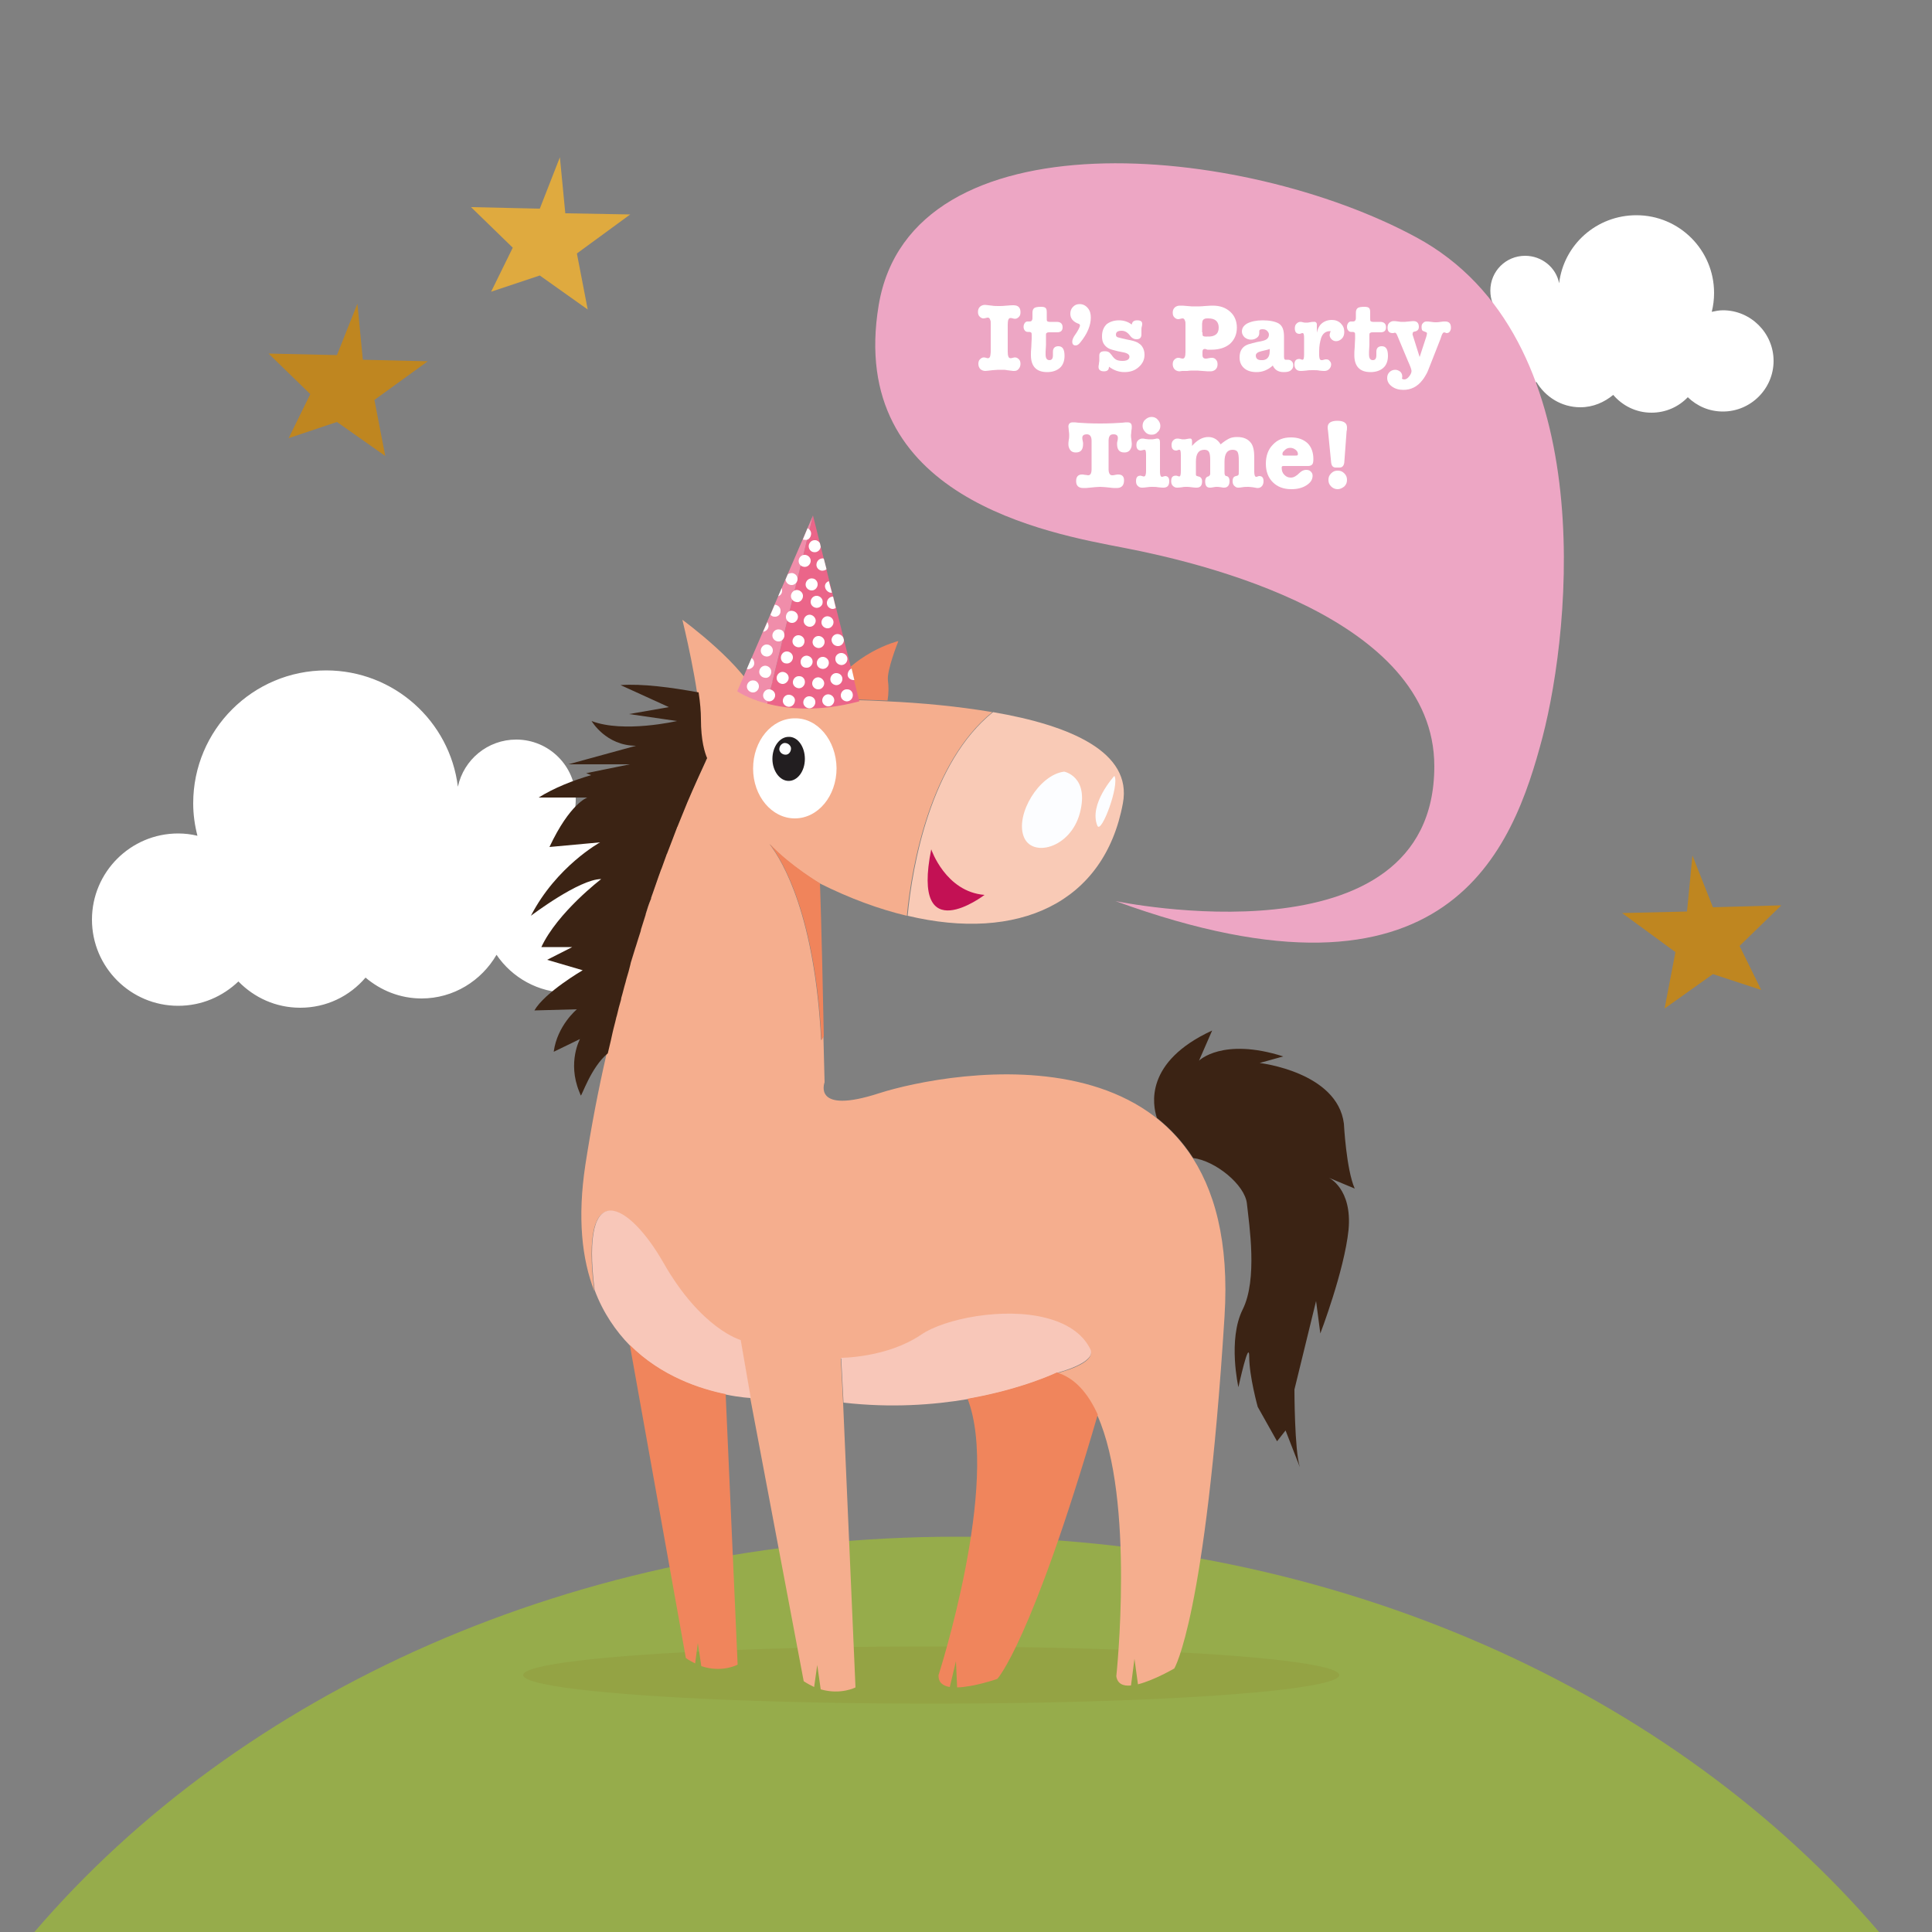
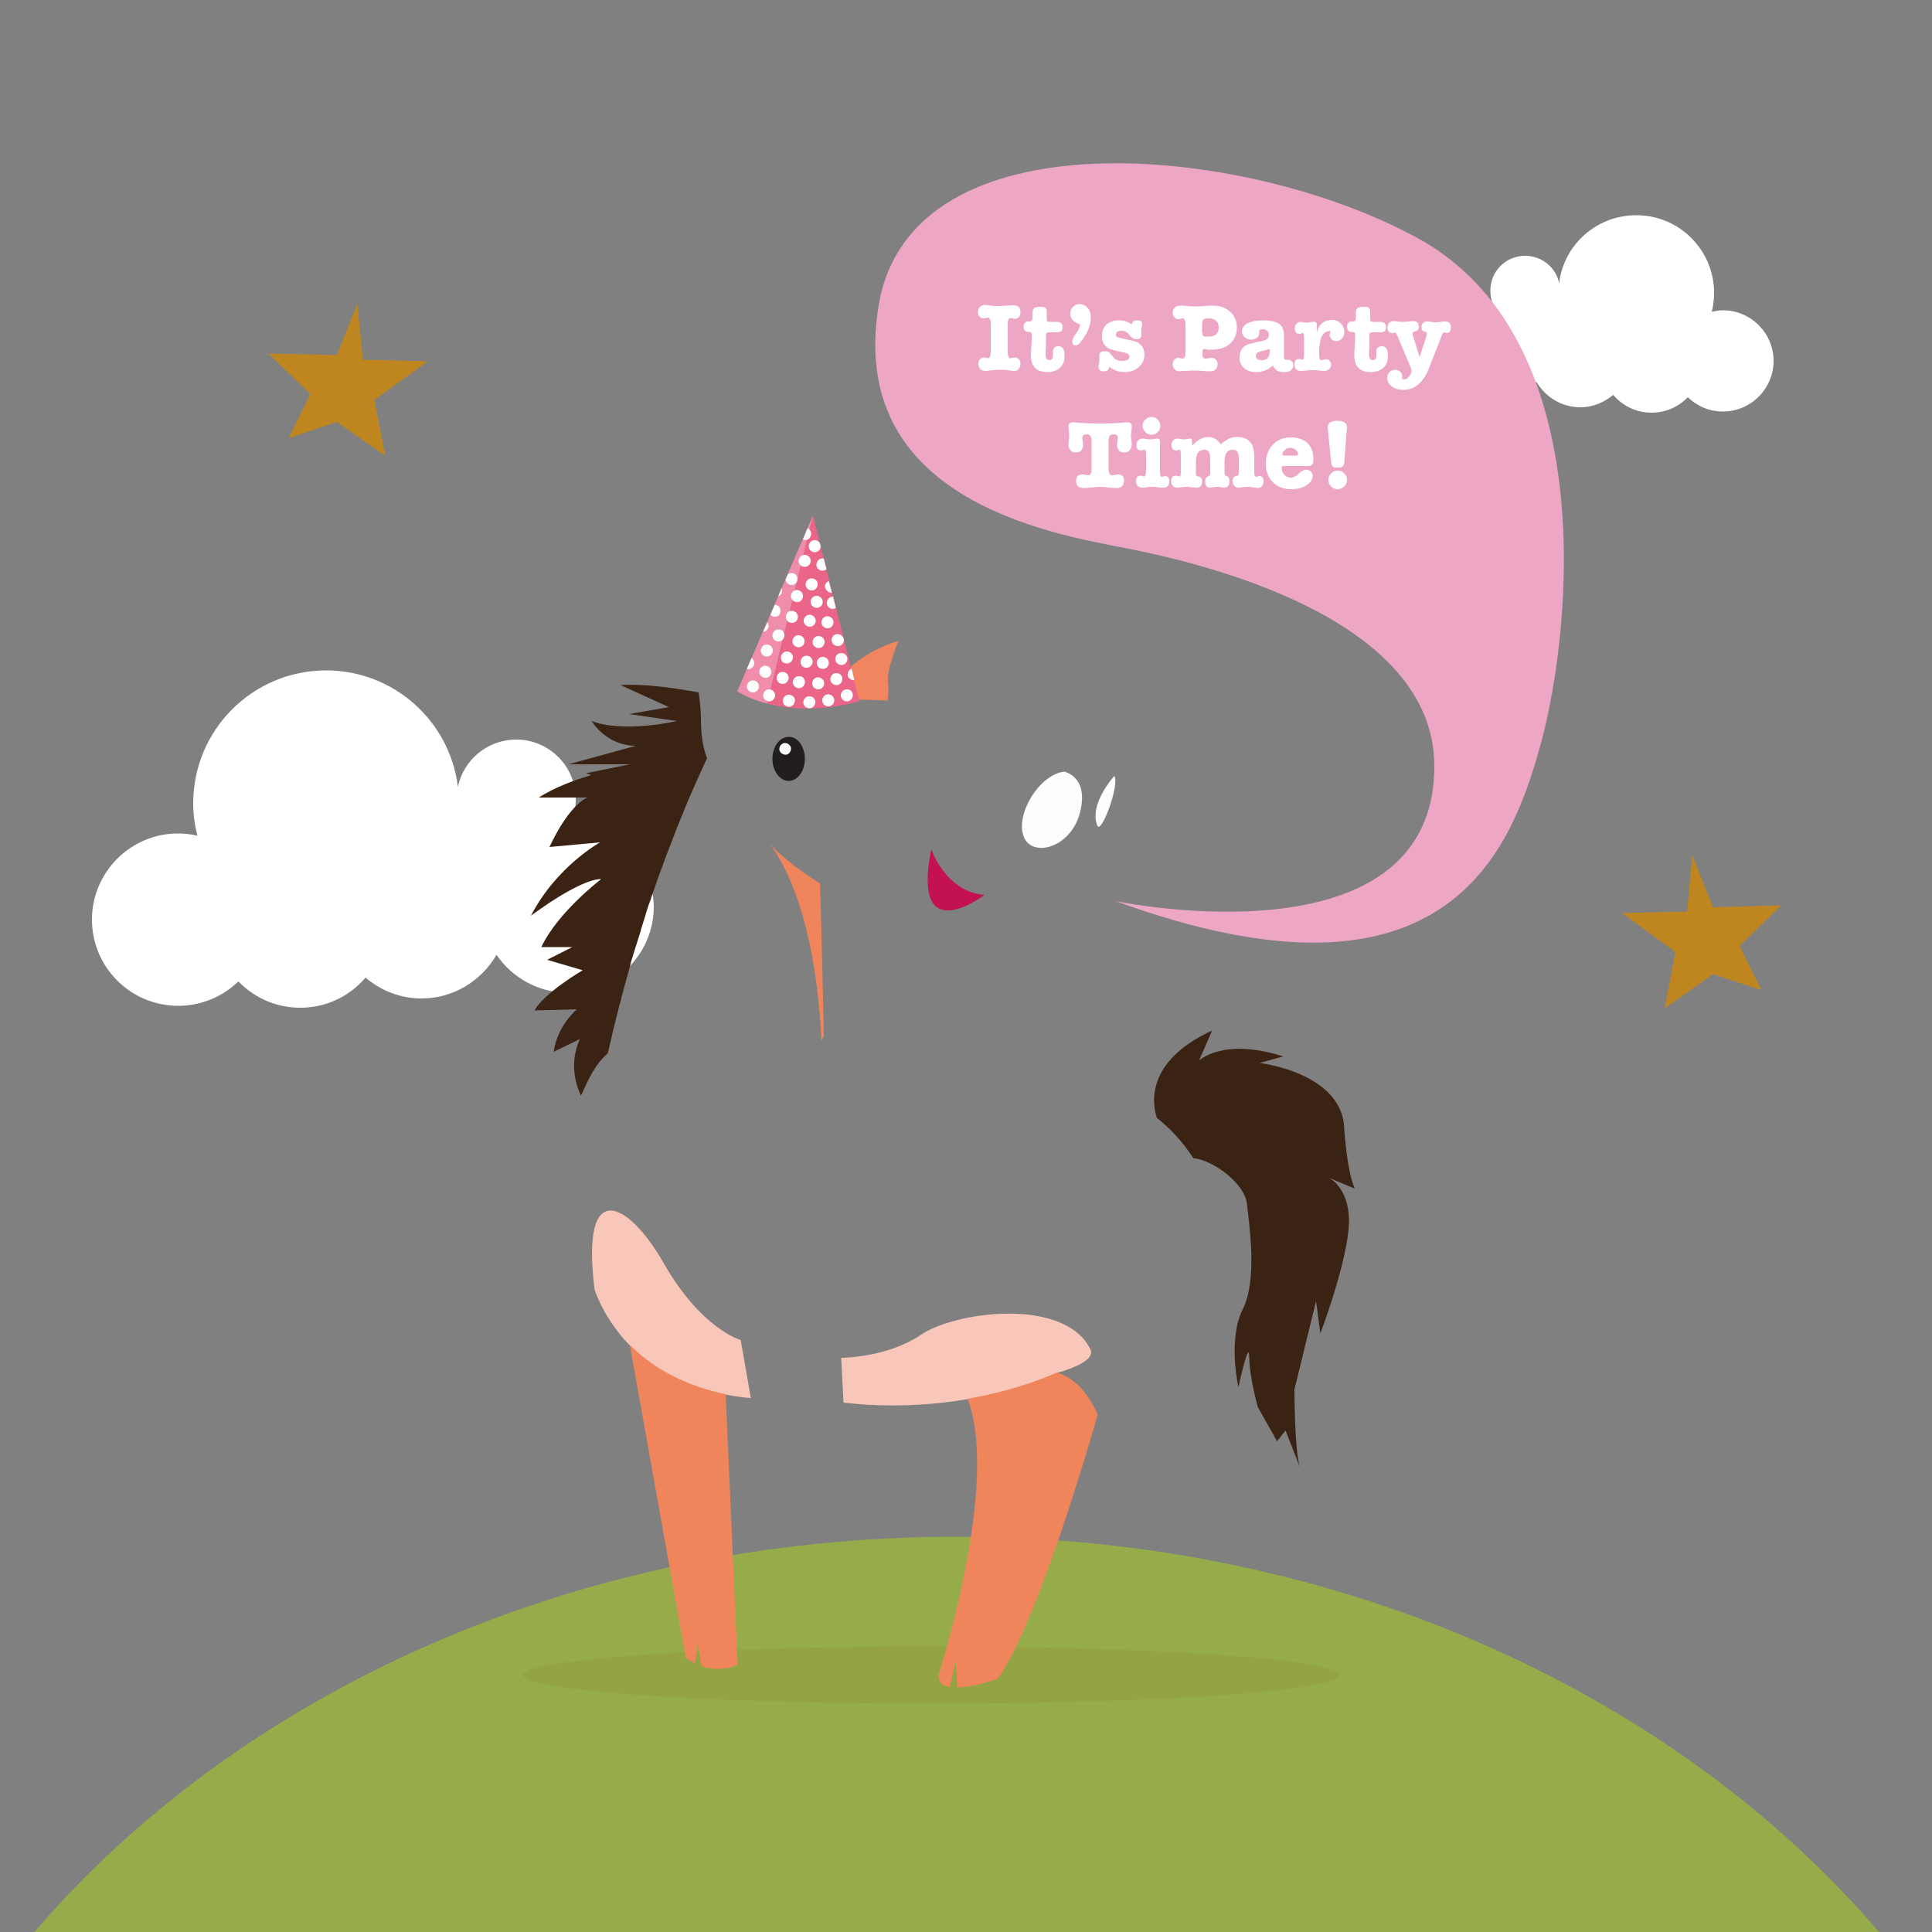
<svg xmlns="http://www.w3.org/2000/svg" version="1.1" id="Layer_1" x="0px" y="0px" viewBox="0 0 500 500" style="enable-background:new 0 0 500 500;" xml:space="preserve">
  <rect x="0" y="0" width="500" height="500" fill="#808080" stroke="none" />
  <style type="text/css"> .st0{fill:#FFFFFF;} .st1{fill:#96AC4B;} .st2{opacity:0.5;fill:#929A3F;enable-background:new ;} .st3{fill:#DFAA3F;} .st4{fill:#BF8620;} .st5{fill:#F5AE8E;} .st6{fill:#F9CAB6;} .st7{fill:#FCFDFF;} .st8{fill:#C31154;} .st9{fill:#F0855F;} .st10{fill:#F0845B;} .st11{fill:#F8C7B9;} .st12{fill:#F0855C;} .st13{fill:#3B2314;} .st14{fill:#221E20;} .st15{fill:#EB6589;} .st16{fill:#F08DAA;} .st17{fill:#EDA6C4;} </style>
  <path class="st0" d="M148,212.4c0.7-1.7,1-3.6,1-5.6c0-8.5-6.9-15.4-15.4-15.4c-7.4,0-13.6,5.2-15.1,12.2 c-2.1-17-16.6-30.1-34.1-30.1c-19,0-34.4,15.4-34.4,34.4c0,2.9,0.4,5.7,1.1,8.4c-1.6-0.4-3.3-0.6-5-0.6c-12.3,0-22.3,10-22.3,22.3 s10,22.3,22.3,22.3c6.1,0,11.5-2.4,15.6-6.3c4.1,4.2,9.7,6.8,16,6.8c6.8,0,12.8-3,16.9-7.8c3.9,3.3,8.9,5.4,14.5,5.4 c8.3,0,15.5-4.6,19.4-11.3c4,5.9,10.8,9.8,18.4,9.8c12.3,0,22.3-10,22.3-22.3C168.9,222.8,159.7,213.1,148,212.4z" />
  <path class="st0" d="M386.3,78.5c-0.4-1-0.6-2.1-0.6-3.3c0-5,4-9,9-9c4.3,0,8,3,8.8,7.1c1.2-10,9.7-17.6,20-17.6 c11.1,0,20.1,9,20.1,20.1c0,1.7-0.2,3.3-0.6,4.9c0.9-0.2,1.9-0.4,2.9-0.4c7.2,0,13.1,5.9,13.1,13.1s-5.9,13.1-13.1,13.1 c-3.6,0-6.7-1.4-9.1-3.7c-2.4,2.5-5.7,4-9.4,4c-4,0-7.5-1.8-9.9-4.6c-2.3,1.9-5.2,3.2-8.5,3.2c-4.9,0-9.1-2.7-11.4-6.6 c-2.3,3.5-6.3,5.7-10.8,5.7c-7.2,0-13.1-5.9-13.1-13.1C374,84.5,379.4,78.9,386.3,78.5z" />
  <path class="st1" d="M247.6,397.7C149,397.7,61.9,438.1,8.9,500h477.4C433.3,438.1,346.2,397.7,247.6,397.7z" />
  <ellipse class="st2" cx="241" cy="433.5" rx="105.6" ry="7.4" />
-   <polygon class="st3" points="144.9,40.7 146.3,55.2 163.1,55.5 149.3,65.6 152.1,80.1 139.7,71.3 127.1,75.5 132.7,64.1 121.9,53.6 139.7,54 " />
  <polygon class="st4" points="92.5,78.6 93.9,93.1 110.7,93.5 96.9,103.5 99.7,118 87.2,109.2 74.7,113.4 80.3,102 69.5,91.5 87.2,91.9 " />
  <polygon class="st4" points="438,221.4 436.6,235.9 419.8,236.3 433.6,246.4 430.8,261 443.3,252.1 455.8,256.2 450.2,244.8 461,234.3 443.3,234.8 " />
  <g>
-     <path class="st5" d="M227.6,282.9c-17.5,5.7-14.2-2.8-14.2-2.8c-0.1-4.3-0.2-8.3-0.3-11.9l-0.6,1c-1.6-32-9.8-46.2-13.4-50.8 c5.4,5.8,13,10.2,13,10.2c7.8,3.9,15.4,6.7,22.6,8.4c1.2-13,6.1-39.7,22.1-52.7c-8.8-1.5-18.3-2.4-27.3-2.8 c-5.3-0.3-10.4-0.4-15.1-0.4c-0.7,0-1.4,0-2.1,0c-1-1-2.5-2.5-4.3-4c0,0-0.9,2.4-0.5,4c-0.3,0-0.5,0-0.8,0l-7.2-5 c0,0,0.5,3.1,1.6,5.1c-2,0-3.7,0.1-5.1,0.1c0.1-0.1,0.1-0.2,0.1-0.2c-2.8-8.5-19.5-20.7-19.5-20.7s4.5,18.3,4.5,26.4 c0,5.6,1,8.7,1.6,10.1c-0.1,0.1-0.1,0.2-0.2,0.4c-8.1,16.7-18.3,44.1-25.6,75.8c-2.1,9.1-3.9,18.6-5.4,28.3 c-2.1,13.8-0.9,24.5,2.3,32.7c-3.8-30,8.8-22.8,17.8-7.1c9.8,17.2,20,20,20,20l2.6,15l13.8,73.1c0.9,0.6,1.9,1.1,2.7,1.5l0.8-5.7 l0.9,6.3c5.2,1.5,9-0.5,9-0.5l-3.2-73.5l-0.6-11.6c0,0,11.9,0,20.7-6c6-4.1,21.2-7.2,32.4-4.3c5.1,1.3,9.3,3.9,11.4,8.1 c1.8,3.5-8.6,6-8.6,6c4.6,1.4,8,5.4,10.5,10.9c9.8,21.9,4.9,67.5,4.9,67.5c0.3,2,1.8,2.6,3.8,2.4l0.9-6.9l0.9,6.6 c4.3-1.1,9.4-4.1,9.4-4.1s8.1-13,13-91C321.9,262.6,245.1,277.3,227.6,282.9z" />
-     <path class="st6" d="M234.9,237c28.5,6.8,50.9-3.2,55.7-29.1c2.5-13.3-13.7-20.2-33.6-23.6C240.9,197.2,236.1,224,234.9,237z" />
    <path class="st7" d="M275.4,199.7c0,0,6.5,1.2,4.1,10.6c-2.4,9.3-12.6,11.8-14.6,6.1C262.8,210.7,268.9,200.5,275.4,199.7z" />
    <path class="st7" d="M288.4,200.8c0,0-6.7,7.3-4.4,12.9C285,216,289.8,203.1,288.4,200.8z" />
    <path class="st8" d="M241,219.8c0,0,3.7,11,13.8,11.8C254.8,231.6,235.7,246.2,241,219.8z" />
    <path class="st9" d="M229.8,176.2c-0.4-2.6,2.7-10.3,2.7-10.3s-12.2,2.9-18.6,14.2c0,0,0.3,0.3,0.7,0.8c4.7,0,9.8,0.2,15.1,0.4 C230,179.5,230,177.4,229.8,176.2z" />
    <path class="st10" d="M199.2,218.4c3.6,4.7,11.8,18.8,13.4,50.8l0.6-1c-0.6-30.1-1-39.6-1-39.6S204.6,224.1,199.2,218.4z" />
    <path class="st11" d="M282.2,349.2c-2.1-4.3-6.4-6.8-11.4-8.1c-11.1-2.9-26.4,0.2-32.4,4.3c-8.8,6-20.7,6-20.7,6l0.6,11.6 c12.3,1.4,23.2,0.6,32.1-0.9c14.3-2.5,23.1-6.8,23.1-6.8S283.9,352.7,282.2,349.2z" />
    <path class="st11" d="M191.7,346.8c0,0-10.2-2.8-20-20c-8.9-15.6-21.6-22.8-17.8,7.1c2.2,5.9,5.5,10.6,9.1,14.3 c8.1,8.1,18.2,11.4,24.8,12.7c3.9,0.8,6.5,0.9,6.5,0.9L191.7,346.8z" />
    <path class="st12" d="M187.8,360.8c-6.5-1.3-16.7-4.6-24.8-12.7l14.5,81c0.8,0.6,1.7,1,2.4,1.4l0.7-5.3l0.9,6 c5.4,1.8,9.4-0.4,9.4-0.4L187.8,360.8z" />
    <path class="st12" d="M273.5,355.2c0,0-8.8,4.3-23.1,6.8c8.5,21.8-7.5,71.5-7.5,71.5c-0.1,1.9,1.1,2.8,2.9,3.1l1.6-6.7l0.3,6.8 c4.4-0.1,10.4-2.2,10.4-2.2s8.8-9.3,26-68.4C281.6,360.6,278.2,356.6,273.5,355.2z" />
    <path class="st13" d="M343.9,304.8l6.7,2.8c-2.2-5-2.8-16.8-2.8-16.8c-1.7-13.4-21.8-15.7-21.8-15.7l6.1-1.7 c-15.7-5-21.8,1.1-21.8,1.1l3.4-7.8c-17.6,8.1-15.4,19.3-14.3,22.6c3.5,2.8,6.7,6.2,9.4,10.4c5.7,0.7,13.4,6.9,13.9,11.8 c0.6,5.6,2.8,19.6-1.1,27.4c-3.9,7.8-1.1,20.1-1.1,20.1s2.8-12.9,2.8-7.8c0,5,2.2,12.9,2.2,12.9l5,8.9l2.2-2.8l3.7,9.5 c-1.4-4.4-1.4-20.1-1.4-20.1l5.6-22.9l1.1,8.4c0,0,6.2-16.2,7.3-26.8C350,307.6,343.9,304.8,343.9,304.8z" />
    <path class="st13" d="M157.3,272.6c0.3-1.4,0.7-2.8,1-4.3c0.1-0.3,0.1-0.6,0.2-0.9c0.3-1.4,0.7-2.7,1-4.1c0.1-0.2,0.1-0.4,0.2-0.7 c0.3-1.3,0.6-2.5,1-3.8c0-0.2,0.1-0.4,0.1-0.6c0.4-1.3,0.7-2.7,1.1-4c0.1-0.3,0.1-0.5,0.2-0.8c0.4-1.3,0.8-2.7,1.1-4c0,0,0,0,0-0.1 c0.4-1.3,0.8-2.6,1.2-3.9c0.1-0.2,0.1-0.4,0.2-0.6c0.4-1.3,0.8-2.6,1.2-3.8c0-0.2,0.1-0.3,0.1-0.5c0.4-1.3,0.8-2.5,1.2-3.8 c0,0,0-0.1,0-0.1c0.4-1.3,0.8-2.6,1.3-3.8c0.1-0.1,0.1-0.3,0.1-0.4c0.9-2.5,1.7-5,2.6-7.4c0-0.1,0.1-0.1,0.1-0.2 c0.4-1.2,0.9-2.4,1.3-3.6c0-0.1,0-0.1,0.1-0.2c0.9-2.4,1.8-4.6,2.6-6.8c0-0.1,0-0.1,0.1-0.2c0.9-2.2,1.8-4.4,2.6-6.4c0,0,0,0,0,0 l0,0c1.7-4,3.4-7.7,4.9-11c0.1-0.1,0.1-0.2,0.2-0.4c-0.6-1.4-1.6-4.5-1.6-10.1c0-1.9-0.2-4.3-0.6-6.9c-7-1.3-14.6-2.3-20.2-1.9 l12.5,5.7l-10.3,1.8l12.4,1.8c0,0-13.8,3.2-22.1,0c0,0,3.7,6.4,11.5,6.4l-17.5,4.8h15.9l-11.3,2.3l1.3,0.5 c-4.8,1.4-9.6,3.3-13.6,5.8H152c0,0-4.5,1.5-9.8,12.8l13.1-1.2c0,0-11.3,6.2-17.9,19c0,0,12.5-9.5,18.2-9.5c0,0-11.3,8.6-15.5,17.6 h8l-6.5,3.3l9.2,2.7c0,0-9.8,5.7-12.5,10.4l11-0.3c0,0-5.1,4.2-6,11l6.8-3.3c0,0-3.3,6-0.2,13.6c0.1,0.3,0.3,0.7,0.4,1 C150.5,283.9,152.9,276.2,157.3,272.6z" />
    <g>
-       <path class="st0" d="M216.5,198.8c0,7.2-4.8,13-10.8,13c-6,0-10.8-5.8-10.8-12.9c0-7.2,4.8-13,10.8-13 C211.6,185.8,216.4,191.6,216.5,198.8z" />
      <path class="st14" d="M208.3,196.4c0,3.2-1.9,5.7-4.2,5.7c-2.3,0-4.2-2.6-4.2-5.7c0-3.2,1.9-5.7,4.2-5.7 C206.4,190.6,208.3,193.2,208.3,196.4z" />
      <path class="st0" d="M204.7,193.5c-0.2-0.8-1-1.3-1.8-1.2c-0.8,0.2-1.3,1-1.2,1.8c0.2,0.8,1,1.3,1.8,1.2 C204.3,195.2,204.8,194.3,204.7,193.5z" />
    </g>
    <g>
      <g>
        <path class="st15" d="M222.4,181.5l-12-48.1l-11.9,48.7C203.9,183.5,211.9,184.3,222.4,181.5z" />
        <path class="st16" d="M190.8,178.9c0,0,2.7,1.9,7.7,3.2l11.9-48.7L190.8,178.9z" />
      </g>
      <path class="st0" d="M208.6,172.8c0.9,0.1,1.6-0.6,1.7-1.4c0.1-0.9-0.6-1.6-1.4-1.7c-0.9-0.1-1.6,0.6-1.7,1.4 C207.1,172,207.7,172.8,208.6,172.8z M208.1,146.7c0.9,0.1,1.6-0.6,1.7-1.4c0.1-0.9-0.6-1.6-1.4-1.7c-0.9-0.1-1.6,0.6-1.7,1.4 C206.6,145.9,207.2,146.6,208.1,146.7z M209.7,159.1c-0.9-0.1-1.6,0.6-1.7,1.4c-0.1,0.9,0.6,1.6,1.4,1.7c0.9,0.1,1.6-0.6,1.7-1.4 C211.2,160,210.5,159.2,209.7,159.1z M207.8,154.4c0.1-0.9-0.6-1.6-1.4-1.7c-0.9-0.1-1.6,0.6-1.7,1.4c-0.1,0.9,0.6,1.6,1.4,1.7 C206.9,156,207.7,155.3,207.8,154.4z M212.9,155.9c0.1-0.9-0.6-1.6-1.4-1.7c-0.9-0.1-1.6,0.6-1.7,1.4c-0.1,0.9,0.6,1.6,1.4,1.7 C212.1,157.4,212.9,156.7,212.9,155.9z M208.2,166.1c0.1-0.9-0.6-1.6-1.4-1.7c-0.9-0.1-1.6,0.6-1.7,1.4c-0.1,0.9,0.6,1.6,1.4,1.7 C207.4,167.6,208.1,167,208.2,166.1z M203.4,159.5c-0.1,0.9,0.6,1.6,1.4,1.7c0.9,0.1,1.6-0.6,1.7-1.4c0.1-0.9-0.6-1.6-1.4-1.7 C204.2,157.9,203.5,158.6,203.4,159.5z M210.7,142.9c0.9,0.1,1.6-0.6,1.7-1.4l-0.2-0.9c-0.2-0.4-0.7-0.8-1.2-0.8 c-0.9-0.1-1.6,0.6-1.7,1.4C209.2,142.1,209.9,142.9,210.7,142.9z M204.1,175.6c0.1-0.9-0.6-1.6-1.4-1.7c-0.9-0.1-1.6,0.6-1.7,1.4 c-0.1,0.9,0.6,1.6,1.4,1.7C203.2,177.1,204,176.4,204.1,175.6z M203.5,171.7c0.9,0.1,1.6-0.6,1.7-1.4c0.1-0.9-0.6-1.6-1.4-1.7 c-0.9-0.1-1.6,0.6-1.7,1.4C202,170.9,202.6,171.7,203.5,171.7z M195,176.1c-0.9-0.1-1.6,0.6-1.7,1.4c-0.1,0.9,0.6,1.6,1.4,1.7 c0.9,0.1,1.6-0.6,1.7-1.4C196.5,176.9,195.8,176.1,195,176.1z M198.3,169.9c0.9,0.1,1.6-0.6,1.7-1.4c0.1-0.9-0.6-1.6-1.4-1.7 c-0.9-0.1-1.6,0.6-1.7,1.4C196.8,169.1,197.4,169.8,198.3,169.9z M199.6,174c0.1-0.9-0.6-1.6-1.4-1.7c-0.9-0.1-1.6,0.6-1.7,1.4 c-0.1,0.9,0.6,1.6,1.4,1.7C198.8,175.6,199.5,174.9,199.6,174z M216.7,167.2c0.9,0.1,1.6-0.6,1.7-1.4c0-0.2,0-0.4-0.1-0.5l0-0.1 c-0.2-0.6-0.7-1-1.4-1.1c-0.9-0.1-1.6,0.6-1.7,1.4C215.2,166.4,215.8,167.1,216.7,167.2z M213.4,166.3c0.1-0.9-0.6-1.6-1.4-1.7 c-0.9-0.1-1.6,0.6-1.7,1.4c-0.1,0.9,0.6,1.6,1.4,1.7C212.6,167.8,213.3,167.1,213.4,166.3z M212.8,173.1c0.9,0.1,1.6-0.6,1.7-1.4 c0.1-0.9-0.6-1.6-1.4-1.7c-0.9-0.1-1.6,0.6-1.7,1.4C211.3,172.3,211.9,173,212.8,173.1z M201.6,162.9c-0.9-0.1-1.6,0.6-1.7,1.4 c-0.1,0.9,0.6,1.6,1.4,1.7c0.9,0.1,1.6-0.6,1.7-1.4C203.1,163.7,202.5,162.9,201.6,162.9z M214.3,159.5c-0.9-0.1-1.6,0.6-1.7,1.4 c-0.1,0.9,0.6,1.6,1.4,1.7c0.9,0.1,1.6-0.6,1.7-1.4C215.8,160.4,215.2,159.6,214.3,159.5z M210.2,149.7c-0.9-0.1-1.6,0.6-1.7,1.4 c-0.1,0.9,0.6,1.6,1.4,1.7c0.9,0.1,1.6-0.6,1.7-1.4C211.7,150.5,211,149.7,210.2,149.7z M202.4,152.9c0-0.3,0-0.5-0.1-0.7 l-0.9,2.1C202,154.1,202.4,153.6,202.4,152.9z M209.9,138.3c0.1-0.7-0.3-1.3-0.9-1.6l-1.2,2.9c0.1,0.1,0.3,0.1,0.5,0.1 C209.1,139.9,209.8,139.2,209.9,138.3z M204.7,151.4c0.9,0.1,1.6-0.6,1.7-1.4c0.1-0.9-0.6-1.6-1.4-1.7c-0.4,0-0.8,0.1-1.1,0.3 l-0.6,1.4C203.4,150.7,203.9,151.3,204.7,151.4z M198.9,162.1c0-0.4-0.1-0.8-0.3-1.1l-1.1,2.5 C198.2,163.4,198.8,162.9,198.9,162.1z M202,158.2c0.1-0.9-0.6-1.6-1.4-1.7c0,0-0.1,0-0.1,0l-1.1,2.6c0.3,0.3,0.6,0.5,1,0.5 C201.2,159.7,202,159.1,202,158.2z M204.3,179.8c-0.9-0.1-1.6,0.6-1.7,1.4c-0.1,0.9,0.6,1.6,1.4,1.7c0.9,0.1,1.6-0.6,1.7-1.4 C205.9,180.7,205.2,179.9,204.3,179.8z M195.2,171.7c0-0.6-0.2-1.1-0.7-1.4l-1.2,2.8c0.1,0,0.1,0.1,0.2,0.1 C194.4,173.2,195.2,172.5,195.2,171.7z M206.9,175c-0.9-0.1-1.6,0.6-1.7,1.4c-0.1,0.9,0.6,1.6,1.4,1.7c0.9,0.1,1.6-0.6,1.7-1.4 C208.4,175.8,207.8,175,206.9,175z M199.2,178.4c-0.9-0.1-1.6,0.6-1.7,1.4c-0.1,0.9,0.6,1.6,1.4,1.7c0.9,0.1,1.6-0.6,1.7-1.4 C200.7,179.2,200,178.5,199.2,178.4z M214,155.9c-0.1,0.9,0.6,1.6,1.4,1.7c0.4,0,0.7-0.1,0.9-0.3l-0.7-2.9 C214.8,154.4,214.1,155,214,155.9z M214.5,179.7c-0.9-0.1-1.6,0.6-1.7,1.4c-0.1,0.9,0.6,1.6,1.4,1.7c0.9,0.1,1.6-0.6,1.7-1.4 C216,180.5,215.3,179.8,214.5,179.7z M216.6,174.2c-0.9-0.1-1.6,0.6-1.7,1.4c-0.1,0.9,0.6,1.6,1.4,1.7c0.9,0.1,1.6-0.6,1.7-1.4 C218.1,175,217.5,174.3,216.6,174.2z M211.3,146c-0.1,0.9,0.6,1.6,1.4,1.7c0.4,0,0.9-0.1,1.2-0.4l-0.7-2.7c-0.1,0-0.1-0.1-0.2-0.1 C212.1,144.5,211.4,145.1,211.3,146z M211.9,175.3c-0.9-0.1-1.6,0.6-1.7,1.4c-0.1,0.9,0.6,1.6,1.4,1.7c0.9,0.1,1.6-0.6,1.7-1.4 C213.4,176.2,212.7,175.4,211.9,175.3z M216.2,170.4c-0.1,0.9,0.6,1.6,1.4,1.7c0.9,0.1,1.6-0.6,1.7-1.4c0.1-0.9-0.6-1.6-1.4-1.7 C217,168.9,216.2,169.6,216.2,170.4z M209.6,180.2c-0.9-0.1-1.6,0.6-1.7,1.4c-0.1,0.9,0.6,1.6,1.4,1.7c0.9,0.1,1.6-0.6,1.7-1.4 C211.1,181,210.5,180.3,209.6,180.2z M215,153.4c0.1,0,0.2,0,0.3,0l-0.8-3c-0.6,0.2-1,0.7-1,1.3 C213.5,152.5,214.2,153.3,215,153.4z M219.3,178.4c-0.9-0.1-1.6,0.6-1.7,1.4c-0.1,0.9,0.6,1.6,1.4,1.7c0.9,0.1,1.6-0.6,1.7-1.4 C220.8,179.2,220.2,178.4,219.3,178.4z M220.8,176c0.1,0,0.2,0,0.3,0l-0.7-3c-0.5,0.2-0.9,0.7-1,1.3 C219.2,175.2,219.9,175.9,220.8,176z" />
    </g>
  </g>
  <path class="st17" d="M288.7,233.2c0,0,82.5,17.3,82.5-34.9c0-38.6-60.5-52.7-80.2-56.5c-19.7-3.8-71.9-12.9-63.6-62.8 c8.3-49.9,94.2-41.9,139.1-17.6c47.7,25.7,40.2,100.6,32.7,129.4C391.6,219.5,375.3,264.8,288.7,233.2z" />
  <g>
    <path class="st0" d="M255.7,92.7c0.3,0,0.5-0.2,0.6-0.7c0-0.2,0.1-0.5,0.1-1.1v-7c0-0.5,0-0.9-0.1-1c-0.1-0.4-0.3-0.7-0.6-0.7 c-0.1,0-0.3,0-0.6,0.1c-0.3,0.1-0.5,0.1-0.6,0.1c-0.4,0-0.7-0.2-1-0.5c-0.3-0.3-0.4-0.7-0.4-1.2c0-0.6,0.2-1,0.5-1.3 c0.3-0.3,0.8-0.5,1.3-0.5c0.3,0,0.8,0.1,1.8,0.2c0.6,0.1,1.2,0.1,1.8,0.1c0.5,0,1.1,0,2-0.1c0.9-0.1,1.5-0.1,1.8-0.1 c1.2,0,1.8,0.6,1.8,1.8c0,0.5-0.1,0.9-0.4,1.2c-0.3,0.3-0.6,0.5-1,0.5c-0.1,0-0.3,0-0.6-0.1c-0.3-0.1-0.5-0.1-0.6-0.1 c-0.5,0-0.7,0.6-0.7,1.7v7c0,1.1,0.2,1.7,0.7,1.7c0.1,0,0.3,0,0.6-0.1c0.3-0.1,0.5-0.1,0.6-0.1c0.4,0,0.7,0.2,1,0.5 c0.3,0.3,0.4,0.7,0.4,1.2c0,0.5-0.2,1-0.5,1.3c-0.3,0.4-0.7,0.5-1.2,0.5c-0.1,0-0.2,0-0.2,0l-1.6-0.2c-0.4-0.1-0.8-0.1-1.3-0.1 c-0.8,0-1.5,0-2.4,0.1c-1,0.1-1.6,0.2-1.9,0.2c-0.5,0-1-0.2-1.3-0.5c-0.3-0.3-0.5-0.8-0.5-1.3c0-0.5,0.1-0.9,0.4-1.2 c0.3-0.3,0.6-0.5,1-0.5c0.1,0,0.3,0,0.6,0.1C255.4,92.7,255.6,92.7,255.7,92.7z" />
    <path class="st0" d="M270.7,86.7v1l0,1.6l-0.1,1.7c0,0.6,0,0.8,0,0.7c0,1,0.3,1.5,1,1.5c0.6,0,0.9-0.4,0.9-1.3c0-0.1,0-0.2,0-0.3 c0-0.1,0-0.2,0-0.3c0-0.1,0-0.2,0-0.3c0-0.9,0.5-1.4,1.4-1.4c1.1,0,1.6,0.8,1.6,2.5c0,1.3-0.4,2.4-1.2,3.1 c-0.8,0.7-1.9,1.1-3.3,1.1c-2.8,0-4.2-1.5-4.2-4.4c0-0.5,0-1.2,0.1-2.1c0-0.9,0.1-1.6,0.1-2.1v-0.8c0-0.4,0-0.7-0.1-0.8 c-0.1-0.1-0.3-0.2-0.5-0.2h-0.4c-0.3,0-0.6-0.1-0.8-0.4c-0.2-0.2-0.3-0.6-0.3-0.9c0-0.4,0.1-0.7,0.3-1c0.2-0.3,0.5-0.4,0.7-0.4h0.5 c0.4,0,0.6-0.1,0.7-0.4c0.1-0.1,0.1-0.4,0.1-0.7v-1.2c0-0.6,0.2-1,0.5-1.2c0.3-0.2,0.9-0.3,1.7-0.3c0.6,0,1,0.1,1.2,0.3 c0.2,0.2,0.3,0.5,0.3,1.1v1.4c0,0.5,0,0.8,0.1,0.9c0.1,0.1,0.3,0.2,0.7,0.2h1.8c1,0,1.5,0.5,1.5,1.4c0,0.9-0.5,1.3-1.4,1.3h-2.1 c-0.4,0-0.6,0.1-0.6,0.2C270.7,86.2,270.7,86.4,270.7,86.7z" />
    <path class="st0" d="M277,81.2c0-0.7,0.2-1.3,0.7-1.8c0.5-0.5,1-0.7,1.7-0.7c0.8,0,1.5,0.3,2.1,1c0.6,0.7,0.8,1.5,0.8,2.5 c0,2-0.9,4.2-2.7,6.4c-0.4,0.5-0.8,0.8-1.2,0.8c-0.6,0-0.9-0.3-0.9-1c0-0.4,0.2-0.9,0.5-1.4c1-1.4,1.5-2.4,1.5-2.8 c0-0.2-0.2-0.4-0.6-0.5C277.7,83.2,277,82.4,277,81.2z" />
    <path class="st0" d="M289.6,82.9c1.3,0,2.4,0.4,3.3,1.1c0.1-0.7,0.5-1.1,1.4-1.1c0.9,0,1.3,0.3,1.3,0.9c0,0.2,0,0.4-0.1,0.7 c-0.1,0.3-0.1,0.6-0.1,0.9c0,0.1,0,0.2,0,0.4c0,0.2,0,0.4,0,0.6v0.1c0,0.9-0.4,1.3-1.3,1.3c-0.6,0-1.2-0.3-1.7-1 c-0.6-0.8-1.3-1.2-2.1-1.2c-1,0-1.5,0.3-1.5,1c0,0.4,0.2,0.6,0.5,0.7c0.3,0.1,1.2,0.3,2.5,0.6c1.1,0.2,1.9,0.4,2.5,0.7 c0.5,0.3,1,0.6,1.3,1.1c0.4,0.6,0.6,1.3,0.6,2.1c0,1.3-0.5,2.3-1.5,3.2c-1,0.9-2.2,1.3-3.7,1.3c-1.5,0-2.8-0.5-4-1.4 c0,0.8-0.4,1.2-1.3,1.2c-0.9,0-1.4-0.4-1.4-1.1c0-0.2,0-0.4,0.1-0.8c0-0.4,0.1-0.6,0.1-0.8c0-0.2,0-0.4,0-0.7c0-0.3,0-0.5,0-0.7 c0-0.8,0.5-1.1,1.4-1.1c0.5,0,0.8,0.1,1,0.2c0.2,0.1,0.5,0.4,0.8,0.8c0.4,0.6,0.8,1,1.2,1.2c0.4,0.2,0.9,0.3,1.6,0.3 c1.2,0,1.8-0.4,1.8-1.1c0-0.5-0.5-0.9-1.5-1.1l-1.5-0.3c-1.2-0.3-2-0.5-2.5-0.8c-0.5-0.3-0.9-0.7-1.2-1.2c-0.3-0.5-0.4-1.2-0.4-1.9 c0-1.3,0.4-2.3,1.2-3.1C287.2,83.3,288.2,82.9,289.6,82.9z" />
    <path class="st0" d="M311.9,90.3c-0.5,0-0.7,0.2-0.7,0.8v0.8c0,0.6,0.3,0.9,0.8,0.9c0.2,0,0.5,0,0.8-0.1c0.4-0.1,0.7-0.1,0.9-0.1 c0.4,0,0.8,0.2,1,0.5c0.3,0.3,0.4,0.7,0.4,1.2c0,0.6-0.2,1-0.5,1.3c-0.3,0.3-0.8,0.5-1.3,0.5c-0.5,0-1.2,0-2.1-0.1 c-0.9-0.1-1.6-0.1-2.1-0.1c-0.7,0-1.3,0-1.8,0.1L306,96c-0.3,0-0.6,0.1-0.7,0.1c-0.5,0-1-0.2-1.3-0.5c-0.3-0.3-0.5-0.8-0.5-1.3 c0-0.5,0.1-0.9,0.4-1.2c0.3-0.3,0.6-0.5,1-0.5c0.2,0,0.4,0,0.6,0.1c0.3,0.1,0.5,0.1,0.6,0.1c0.5,0,0.7-0.6,0.7-1.7v-7 c0-0.5,0-0.9-0.1-1c-0.1-0.4-0.3-0.7-0.6-0.7c-0.1,0-0.3,0-0.6,0.1c-0.3,0.1-0.5,0.1-0.6,0.1c-0.4,0-0.7-0.2-1-0.5 c-0.3-0.3-0.4-0.7-0.4-1.2c0-0.6,0.2-1,0.5-1.3c0.3-0.3,0.8-0.5,1.3-0.5c0,0,0,0,0.1,0c0,0,0.1,0,0.1,0c0.4,0,1,0,1.8,0.1 c0.8,0.1,1.4,0.1,1.9,0.1c0.8,0,1.7,0,2.6-0.1c1.2-0.1,1.9-0.1,2.1-0.1c1.8,0,3.3,0.5,4.5,1.6c1.1,1,1.7,2.4,1.7,4.1 c0,1.7-0.6,3.1-1.8,4.2c-1.2,1-2.8,1.5-4.8,1.5c-0.2,0-0.5,0-1,0L311.9,90.3z M311.2,86c0,0.5,0,0.8,0.1,0.9 c0.1,0.1,0.3,0.2,0.7,0.2l0.4,0c2,0.1,3-0.7,3-2.3c0-1.6-0.9-2.4-2.7-2.4c-0.4,0-0.7,0-0.9,0.1c-0.3,0.1-0.5,0.3-0.6,0.6 c0,0.2-0.1,0.4-0.1,0.8V86z" />
    <path class="st0" d="M332.2,96.3c-1.4,0-2.3-0.6-2.8-1.7c-1.2,1.1-2.6,1.7-4.2,1.7c-1.3,0-2.4-0.3-3.2-1c-0.8-0.7-1.2-1.6-1.2-2.8 c0-1.8,0.8-2.9,2.3-3.4c0.7-0.2,1.4-0.4,2.3-0.6c1.2-0.2,2-0.4,2.4-0.7c0.4-0.3,0.6-0.7,0.6-1.2c0-0.4-0.2-0.7-0.5-1 c-0.3-0.3-0.7-0.4-1.2-0.4c-0.6,0-0.8,0.2-0.8,0.5c0,0.1,0,0.2,0,0.4v0.1c0,0.5-0.2,0.9-0.6,1.2c-0.4,0.3-0.9,0.5-1.5,0.5 c-0.7,0-1.2-0.2-1.7-0.6c-0.4-0.4-0.7-0.9-0.7-1.5c0-0.9,0.5-1.6,1.4-2.1c1-0.5,2.3-0.8,4-0.8c1.8,0,3.2,0.3,4.1,0.8 c1,0.6,1.4,1.7,1.4,3.4v5.2c0,0.5,0.1,0.8,0.4,0.8c0.1,0,0.3,0,0.4,0c0.1,0,0.1,0,0.2,0c0.4,0,0.7,0.1,1,0.4c0.3,0.3,0.4,0.6,0.4,1 c0,0.6-0.2,1-0.7,1.4C333.6,96.2,333,96.3,332.2,96.3z M328.6,90.9v-0.6c-0.1,0.1-0.9,0.3-2.2,0.6c-0.9,0.2-1.4,0.6-1.4,1.1 c0,0.8,0.5,1.2,1.4,1.2C327.8,93.3,328.6,92.5,328.6,90.9z" />
    <path class="st0" d="M340.8,84v2.1c0.2-0.9,0.5-1.5,0.8-1.9c0.7-0.9,1.8-1.4,3.1-1.4c0.9,0,1.7,0.3,2.3,0.9 c0.6,0.6,0.9,1.3,0.9,2.2c0,0.7-0.2,1.3-0.6,1.7c-0.4,0.4-0.9,0.7-1.5,0.7c-0.5,0-0.9-0.2-1.2-0.5c-0.3-0.3-0.5-0.7-0.5-1.1 c0-0.2,0.1-0.6,0.3-1h-0.2c-1.1,0-1.9,0.6-2.3,1.8c-0.3,1-0.5,2.1-0.5,3.3v1c0,0.6,0.1,1,0.2,1.2c0.1,0.1,0.2,0.2,0.4,0.2 c0.2,0,0.4,0,0.6-0.1c0.3-0.1,0.5-0.1,0.6-0.1c0.4,0,0.7,0.1,0.9,0.4c0.3,0.3,0.4,0.6,0.4,0.9c0,0.5-0.2,0.9-0.5,1.2 c-0.3,0.3-0.7,0.5-1.2,0.5c-0.3,0-0.7,0-1.4-0.1c-0.4-0.1-0.9-0.1-1.6-0.1c-0.6,0-1.2,0-1.7,0.1c-0.8,0.1-1.3,0.1-1.5,0.1 c-1,0-1.6-0.6-1.6-1.7c0-0.9,0.4-1.4,1.2-1.4c0.1,0,0.3,0,0.5,0.1c0.2,0.1,0.3,0.1,0.4,0.1c0.3,0,0.4-0.5,0.4-1.4v-4.1 c0-1-0.1-1.4-0.4-1.4c-0.1,0-0.2,0-0.4,0.1c-0.2,0.1-0.3,0.1-0.4,0.1c-0.8,0-1.2-0.5-1.2-1.4c0-0.5,0.1-0.9,0.4-1.2 c0.3-0.3,0.6-0.5,1-0.5c0.2,0,0.4,0,0.7,0.1c0.3,0.1,0.6,0.1,0.9,0.1c0.2,0,0.5,0,0.9-0.1c0.4-0.1,0.7-0.1,0.9-0.1 C340.5,83.2,340.8,83.5,340.8,84z" />
    <path class="st0" d="M354.4,86.7v1l0,1.6l-0.1,1.7c0,0.6,0,0.8,0,0.7c0,1,0.3,1.5,1,1.5c0.6,0,0.9-0.4,0.9-1.3c0-0.1,0-0.2,0-0.3 c0-0.1,0-0.2,0-0.3c0-0.1,0-0.2,0-0.3c0-0.9,0.5-1.4,1.4-1.4c1.1,0,1.6,0.8,1.6,2.5c0,1.3-0.4,2.4-1.2,3.1 c-0.8,0.7-1.9,1.1-3.3,1.1c-2.8,0-4.2-1.5-4.2-4.4c0-0.5,0-1.2,0.1-2.1c0-0.9,0.1-1.6,0.1-2.1v-0.8c0-0.4,0-0.7-0.1-0.8 c-0.1-0.1-0.3-0.2-0.5-0.2h-0.4c-0.3,0-0.6-0.1-0.8-0.4c-0.2-0.2-0.3-0.6-0.3-0.9c0-0.4,0.1-0.7,0.3-1c0.2-0.3,0.5-0.4,0.7-0.4h0.5 c0.4,0,0.6-0.1,0.7-0.4c0.1-0.1,0.1-0.4,0.1-0.7v-1.2c0-0.6,0.2-1,0.5-1.2c0.3-0.2,0.9-0.3,1.7-0.3c0.6,0,1,0.1,1.2,0.3 c0.2,0.2,0.3,0.5,0.3,1.1v1.4c0,0.5,0,0.8,0.1,0.9c0.1,0.1,0.3,0.2,0.7,0.2h1.8c1,0,1.5,0.5,1.5,1.4c0,0.9-0.5,1.3-1.4,1.3h-2.1 c-0.4,0-0.6,0.1-0.6,0.2C354.4,86.2,354.4,86.4,354.4,86.7z" />
    <path class="st0" d="M365.7,87l1.7,5.4l1.7-5.2c0.1-0.4,0.2-0.7,0.2-0.9c0-0.2-0.1-0.3-0.4-0.4l-0.5-0.2c-0.4-0.1-0.5-0.5-0.5-1.1 c0-0.4,0.1-0.8,0.4-1c0.2-0.3,0.6-0.4,0.9-0.4c0.3,0,0.6,0,1.2,0.1c0.5,0.1,0.9,0.1,1.2,0.1c0.3,0,0.7,0,1.2-0.1 c0.5-0.1,0.9-0.1,1.2-0.1c1,0,1.5,0.5,1.5,1.6c0,0.4-0.1,0.7-0.3,1c-0.2,0.3-0.5,0.4-0.8,0.4c-0.1,0-0.2,0-0.3-0.1 c-0.2,0-0.3-0.1-0.3-0.1c-0.3,0-0.5,0.3-0.7,0.8l-0.3,0.9l-2.2,5.6c-0.7,1.7-1.1,2.9-1.4,3.4c-0.3,0.5-0.6,1.1-1.1,1.7 c-1.3,1.7-3,2.5-4.9,2.5c-1.2,0-2.2-0.3-3-0.9c-0.8-0.6-1.2-1.3-1.2-2.2c0-0.6,0.2-1.1,0.6-1.5c0.4-0.4,0.9-0.6,1.5-0.6 c0.5,0,0.9,0.2,1.3,0.5c0.3,0.3,0.5,0.7,0.5,1.2c0,0.2,0,0.4-0.1,0.6c0.2,0.1,0.4,0.2,0.6,0.2c0.5,0,0.9-0.3,1.3-0.8 c0.4-0.5,0.6-1,0.6-1.4c0-0.3-0.3-1.2-0.9-2.5l-2.8-6.7c-0.2-0.5-0.4-0.7-0.6-0.7c0,0-0.1,0-0.4,0.1c0,0-0.1,0-0.1,0 c-0.1,0-0.1,0-0.1,0c-0.9,0-1.3-0.5-1.3-1.4c0-0.5,0.1-0.9,0.4-1.2c0.3-0.3,0.7-0.5,1.1-0.5c0.3,0,0.7,0,1.2,0.1 c0.5,0.1,0.9,0.1,1.2,0.1c0.3,0,0.9,0,1.6-0.1c0.8-0.1,1.2-0.1,1.2-0.1c0.9,0,1.4,0.5,1.4,1.5c0,0.7-0.4,1.1-1.1,1.2 c-0.4,0.1-0.5,0.2-0.5,0.5C365.5,86.5,365.6,86.7,365.7,87z" />
    <path class="st0" d="M281.6,123c0.6,0,0.9-0.5,0.9-1.6v-7.3c0-1.1-0.4-1.7-1.2-1.7c-0.8,0-1.2,0.3-1.2,0.9c0,0.2,0,0.4,0.1,0.8 c0.1,0.3,0.1,0.6,0.1,0.8c0,1.5-0.6,2.2-1.9,2.2c-0.6,0-1.1-0.2-1.4-0.6c-0.3-0.4-0.5-0.9-0.5-1.5c0-0.2,0-0.6,0.1-1.2 c0.1-0.4,0.1-0.8,0.1-1.2c0-0.2,0-0.6-0.1-1.2c0-0.4-0.1-0.8-0.1-1c0-0.7,0.4-1.1,1.1-1.1c0.4,0,0.9,0,1.5,0.1 c1.3,0.1,3.2,0.2,5.6,0.2c2.4,0,4.3-0.1,5.7-0.2c0.6-0.1,1.1-0.1,1.4-0.1c0.8,0,1.1,0.4,1.1,1.1c0,0.3,0,0.6-0.1,1.1 c0,0.5-0.1,0.9-0.1,1.1c0,0.3,0,0.7,0.1,1.2c0.1,0.7,0.1,1.1,0.1,1.2c0,0.6-0.2,1.1-0.5,1.5c-0.3,0.4-0.8,0.6-1.4,0.6 c-1.3,0-1.9-0.7-1.9-2.2c0-0.2,0-0.5,0.1-0.8c0.1-0.3,0.1-0.6,0.1-0.8c0-0.6-0.4-0.9-1.1-0.9c-0.5,0-0.8,0.1-1,0.4 c-0.2,0.3-0.3,0.7-0.3,1.3v7.3c0,1,0.3,1.6,0.9,1.6c0.2,0,0.5,0,0.8-0.1c0.4-0.1,0.6-0.1,0.8-0.1c1,0,1.5,0.5,1.5,1.5 c0,1.3-0.6,2-1.9,2c-0.5,0-1.1,0-1.7-0.1c-1-0.1-1.9-0.2-2.6-0.2c-0.7,0-1.6,0.1-2.6,0.2c-0.7,0.1-1.2,0.1-1.7,0.1 c-1.3,0-1.9-0.6-1.9-1.8c0-1.1,0.5-1.7,1.5-1.7c0.2,0,0.5,0,0.8,0.1C281.2,122.9,281.4,123,281.6,123z" />
    <path class="st0" d="M299.5,113.5c0.5,0,0.7,0.3,0.7,1v7.6c0,0.9,0.2,1.3,0.5,1.3c0.1,0,0.2,0,0.4-0.1c0.2,0,0.3-0.1,0.4-0.1 c0.7,0,1.1,0.4,1.1,1.3c0,1.2-0.5,1.7-1.5,1.7c-0.2,0-0.6,0-1.4-0.1c-0.5-0.1-1-0.1-1.6-0.1c-0.3,0-0.7,0-1.3,0.1 c-0.6,0.1-1,0.1-1.3,0.1c-0.5,0-0.8-0.2-1.1-0.5c-0.3-0.3-0.4-0.7-0.4-1.2c0-1,0.4-1.4,1.2-1.4l0.7,0.2c0.1,0,0.1,0,0.2,0 c0.3,0,0.5-0.5,0.5-1.4v-4.1c0-1-0.1-1.4-0.4-1.4c-0.1,0-0.2,0-0.5,0.1c-0.2,0-0.3,0.1-0.4,0.1c-0.8,0-1.2-0.5-1.2-1.4 c0-0.5,0.1-0.9,0.4-1.2c0.3-0.3,0.7-0.5,1.1-0.5c0.2,0,0.5,0,0.8,0.1c0.6,0.1,1.1,0.1,1.4,0.1c0.3,0,0.7,0,1.1-0.1 C299.2,113.5,299.4,113.5,299.5,113.5z M298,112.5c-0.6,0-1.2-0.2-1.6-0.7c-0.5-0.5-0.7-1-0.7-1.6c0-0.6,0.2-1.2,0.7-1.6 c0.4-0.4,1-0.7,1.6-0.7c0.6,0,1.2,0.2,1.6,0.7c0.4,0.4,0.7,1,0.7,1.6c0,0.6-0.2,1.2-0.7,1.6C299.2,112.3,298.7,112.5,298,112.5z" />
    <path class="st0" d="M308.5,114.2v1.2c1.3-1.5,2.7-2.3,4.2-2.3c1.3,0,2.4,0.6,3.2,1.9c0.8-0.7,1.6-1.2,2.2-1.5 c0.6-0.3,1.3-0.4,2.1-0.4c1.6,0,2.8,0.5,3.6,1.6c0.5,0.7,0.8,1.9,0.8,3.5v3.9c0,0.9,0.2,1.3,0.5,1.3c0.1,0,0.2,0,0.4-0.1 c0.1,0,0.2-0.1,0.4-0.1c0.7,0,1.1,0.4,1.1,1.3c0,0.5-0.1,0.9-0.4,1.3c-0.3,0.3-0.6,0.5-1.1,0.5c-0.1,0-0.3,0-0.7-0.1l-0.6-0.1 c-0.3,0-0.6-0.1-1.1-0.1c-0.5,0-1.1,0-1.6,0.1c-0.5,0.1-0.9,0.1-1.1,0.1c-0.4,0-0.7-0.2-1-0.5c-0.3-0.3-0.4-0.7-0.4-1.2 c0-0.8,0.3-1.2,0.9-1.3c0.3-0.1,0.5-0.1,0.6-0.3c0.1-0.1,0.1-0.5,0.1-1.1v-2.6c0-1.1-0.1-1.8-0.3-2.2c-0.2-0.4-0.7-0.6-1.3-0.6 c-1.4,0-2.1,1-2.1,3.1v2.3c0,0.6,0,0.9,0.1,1.1c0.1,0.2,0.2,0.3,0.4,0.3c0.5,0.1,0.8,0.5,0.8,1.3c0,1.1-0.5,1.7-1.4,1.7 c-0.2,0-0.4,0-0.8-0.1c-0.6-0.1-0.9-0.1-1.1-0.1c-0.2,0-0.5,0-0.9,0.1c-0.4,0.1-0.7,0.1-0.9,0.1c-0.8,0-1.2-0.5-1.2-1.6 c0-0.8,0.3-1.2,0.8-1.3c0.3-0.1,0.4-0.3,0.5-0.6c0-0.5,0-0.7,0-0.8V119c0-1-0.1-1.6-0.3-2c-0.2-0.4-0.6-0.6-1.2-0.6 c-1.5,0-2.2,1-2.2,3.1v3.1c0,0.3,0,0.4,0.1,0.5c0.1,0.1,0.2,0.1,0.5,0.2c0.7,0.1,1,0.6,1,1.3c0,1.1-0.5,1.6-1.4,1.6 c-0.3,0-0.7,0-1.3-0.1c-0.6-0.1-1-0.1-1.3-0.1c-0.4,0-0.8,0-1.2,0.1c-0.7,0.1-1.1,0.1-1.3,0.1c-0.5,0-0.8-0.2-1.1-0.5 c-0.3-0.3-0.4-0.7-0.4-1.2c0-1,0.4-1.4,1.2-1.4c0.1,0,0.3,0,0.5,0.1c0.2,0.1,0.3,0.1,0.4,0.1c0.3,0,0.4-0.5,0.4-1.4v-4.1 c0-1-0.1-1.4-0.4-1.4c-0.1,0-0.2,0-0.4,0.1c-0.2,0.1-0.3,0.1-0.4,0.1c-0.8,0-1.2-0.5-1.2-1.4c0-0.5,0.1-0.9,0.4-1.2 c0.3-0.3,0.6-0.5,1.1-0.5c0.1,0,0.4,0,0.8,0.1c0.3,0.1,0.5,0.1,0.8,0.1c0.2,0,0.5,0,0.9-0.1c0.4-0.1,0.7-0.1,0.9-0.1 C308.3,113.5,308.5,113.7,308.5,114.2z" />
    <path class="st0" d="M339.9,118.8c0,0.7-0.1,1.2-0.3,1.4c-0.2,0.2-0.5,0.4-1,0.4h-6.2c-0.3,0-0.5,0-0.6,0.1 c-0.1,0.1-0.1,0.2-0.1,0.4c0,0.7,0.2,1.3,0.7,1.8c0.5,0.5,1,0.7,1.7,0.7c0.7,0,1.4-0.4,2.2-1.2c0.5-0.5,1.1-0.8,1.7-0.8 c0.5,0,0.9,0.1,1.2,0.4c0.3,0.3,0.5,0.6,0.5,1.1c0,1-0.5,1.8-1.6,2.5c-1.1,0.7-2.4,1-3.9,1c-2,0-3.6-0.6-4.8-1.8 c-1.2-1.2-1.8-2.8-1.8-4.8c0-2,0.6-3.7,1.8-4.9c1.2-1.3,2.7-1.9,4.7-1.9c1.8,0,3.2,0.5,4.3,1.5 C339.4,115.7,339.9,117.1,339.9,118.8z M331.9,117.5c0,0.1,0,0.2,0.1,0.3c0.1,0.1,0.2,0.1,0.5,0.1h2.8c0.3,0,0.4,0,0.5-0.1 c0.1-0.1,0.1-0.2,0.1-0.3c0-0.4-0.2-0.8-0.6-1.1c-0.4-0.3-0.8-0.5-1.4-0.5c-0.7,0-1.2,0.3-1.6,0.8 C332,116.9,331.9,117.2,331.9,117.5z" />
    <path class="st0" d="M347.9,119.7c-0.1,0.8-0.5,1.3-1.2,1.3h-1c-0.7,0-1.1-0.4-1.2-1.3l-0.8-8.1c-0.1-0.5-0.1-0.9-0.1-1 c0-1.1,0.8-1.7,2.5-1.7c1.7,0,2.5,0.6,2.5,1.7c0,0.3,0,0.7-0.1,1L347.9,119.7z M346.2,126.6c-0.6,0-1.2-0.2-1.7-0.7 c-0.5-0.5-0.7-1-0.7-1.7c0-0.7,0.2-1.2,0.7-1.7c0.5-0.5,1-0.7,1.7-0.7c0.7,0,1.2,0.2,1.7,0.7c0.5,0.5,0.7,1,0.7,1.7 c0,0.7-0.2,1.2-0.7,1.7C347.4,126.3,346.8,126.6,346.2,126.6z" />
  </g>
</svg>